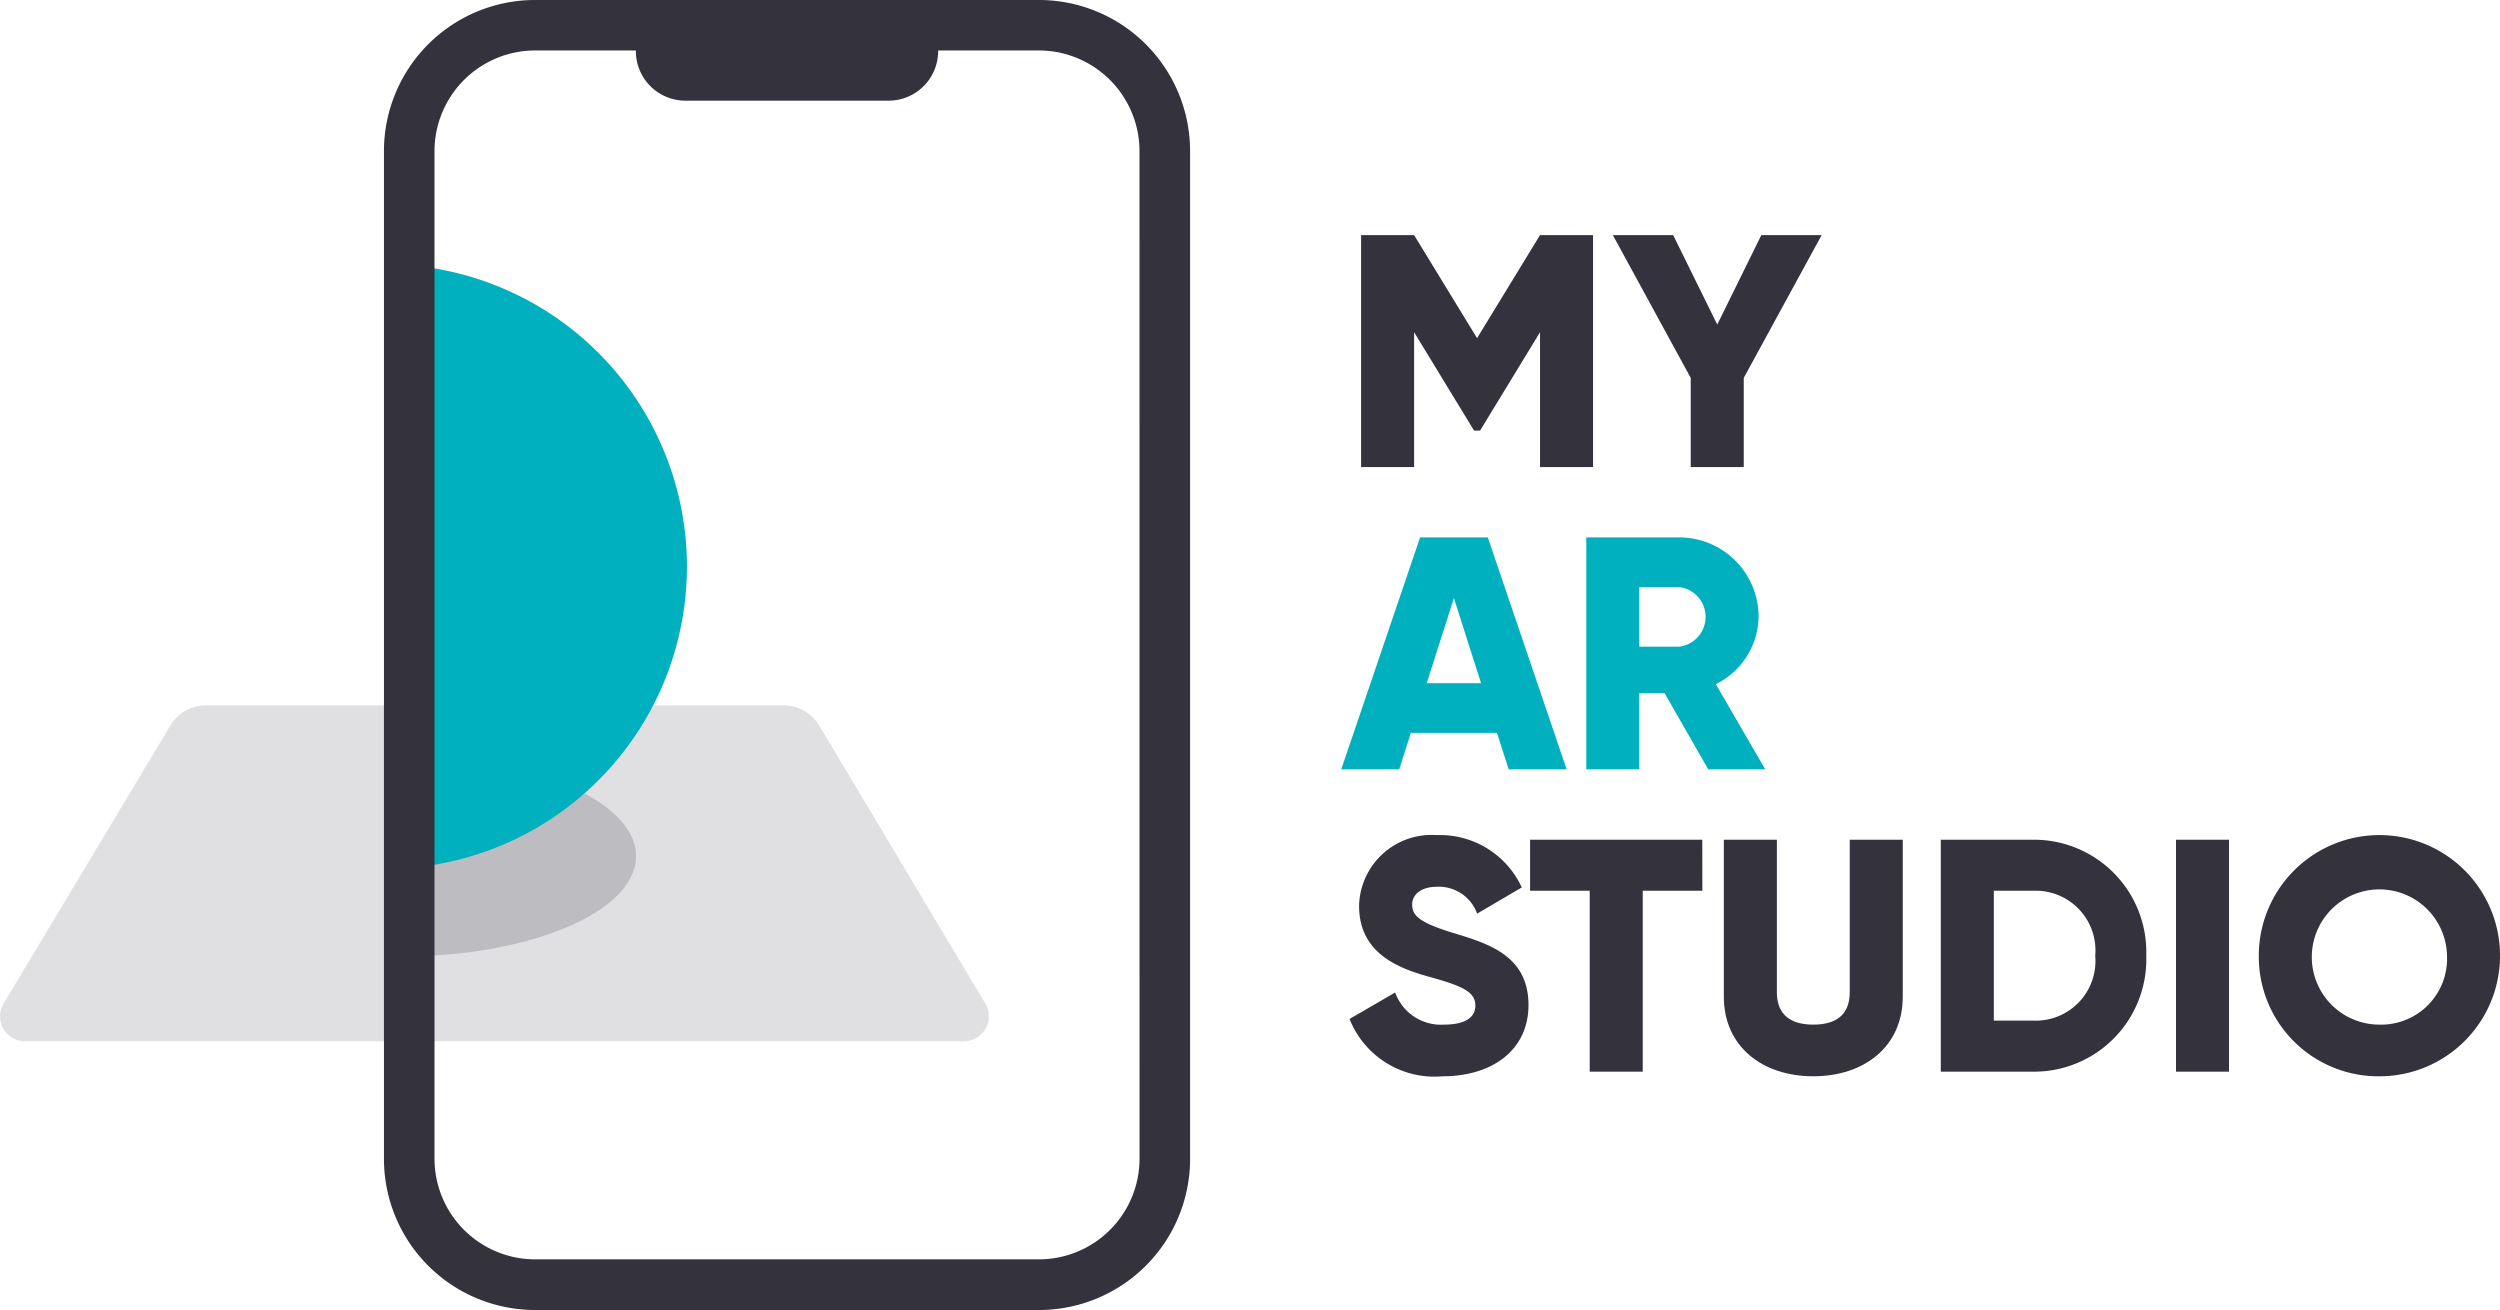
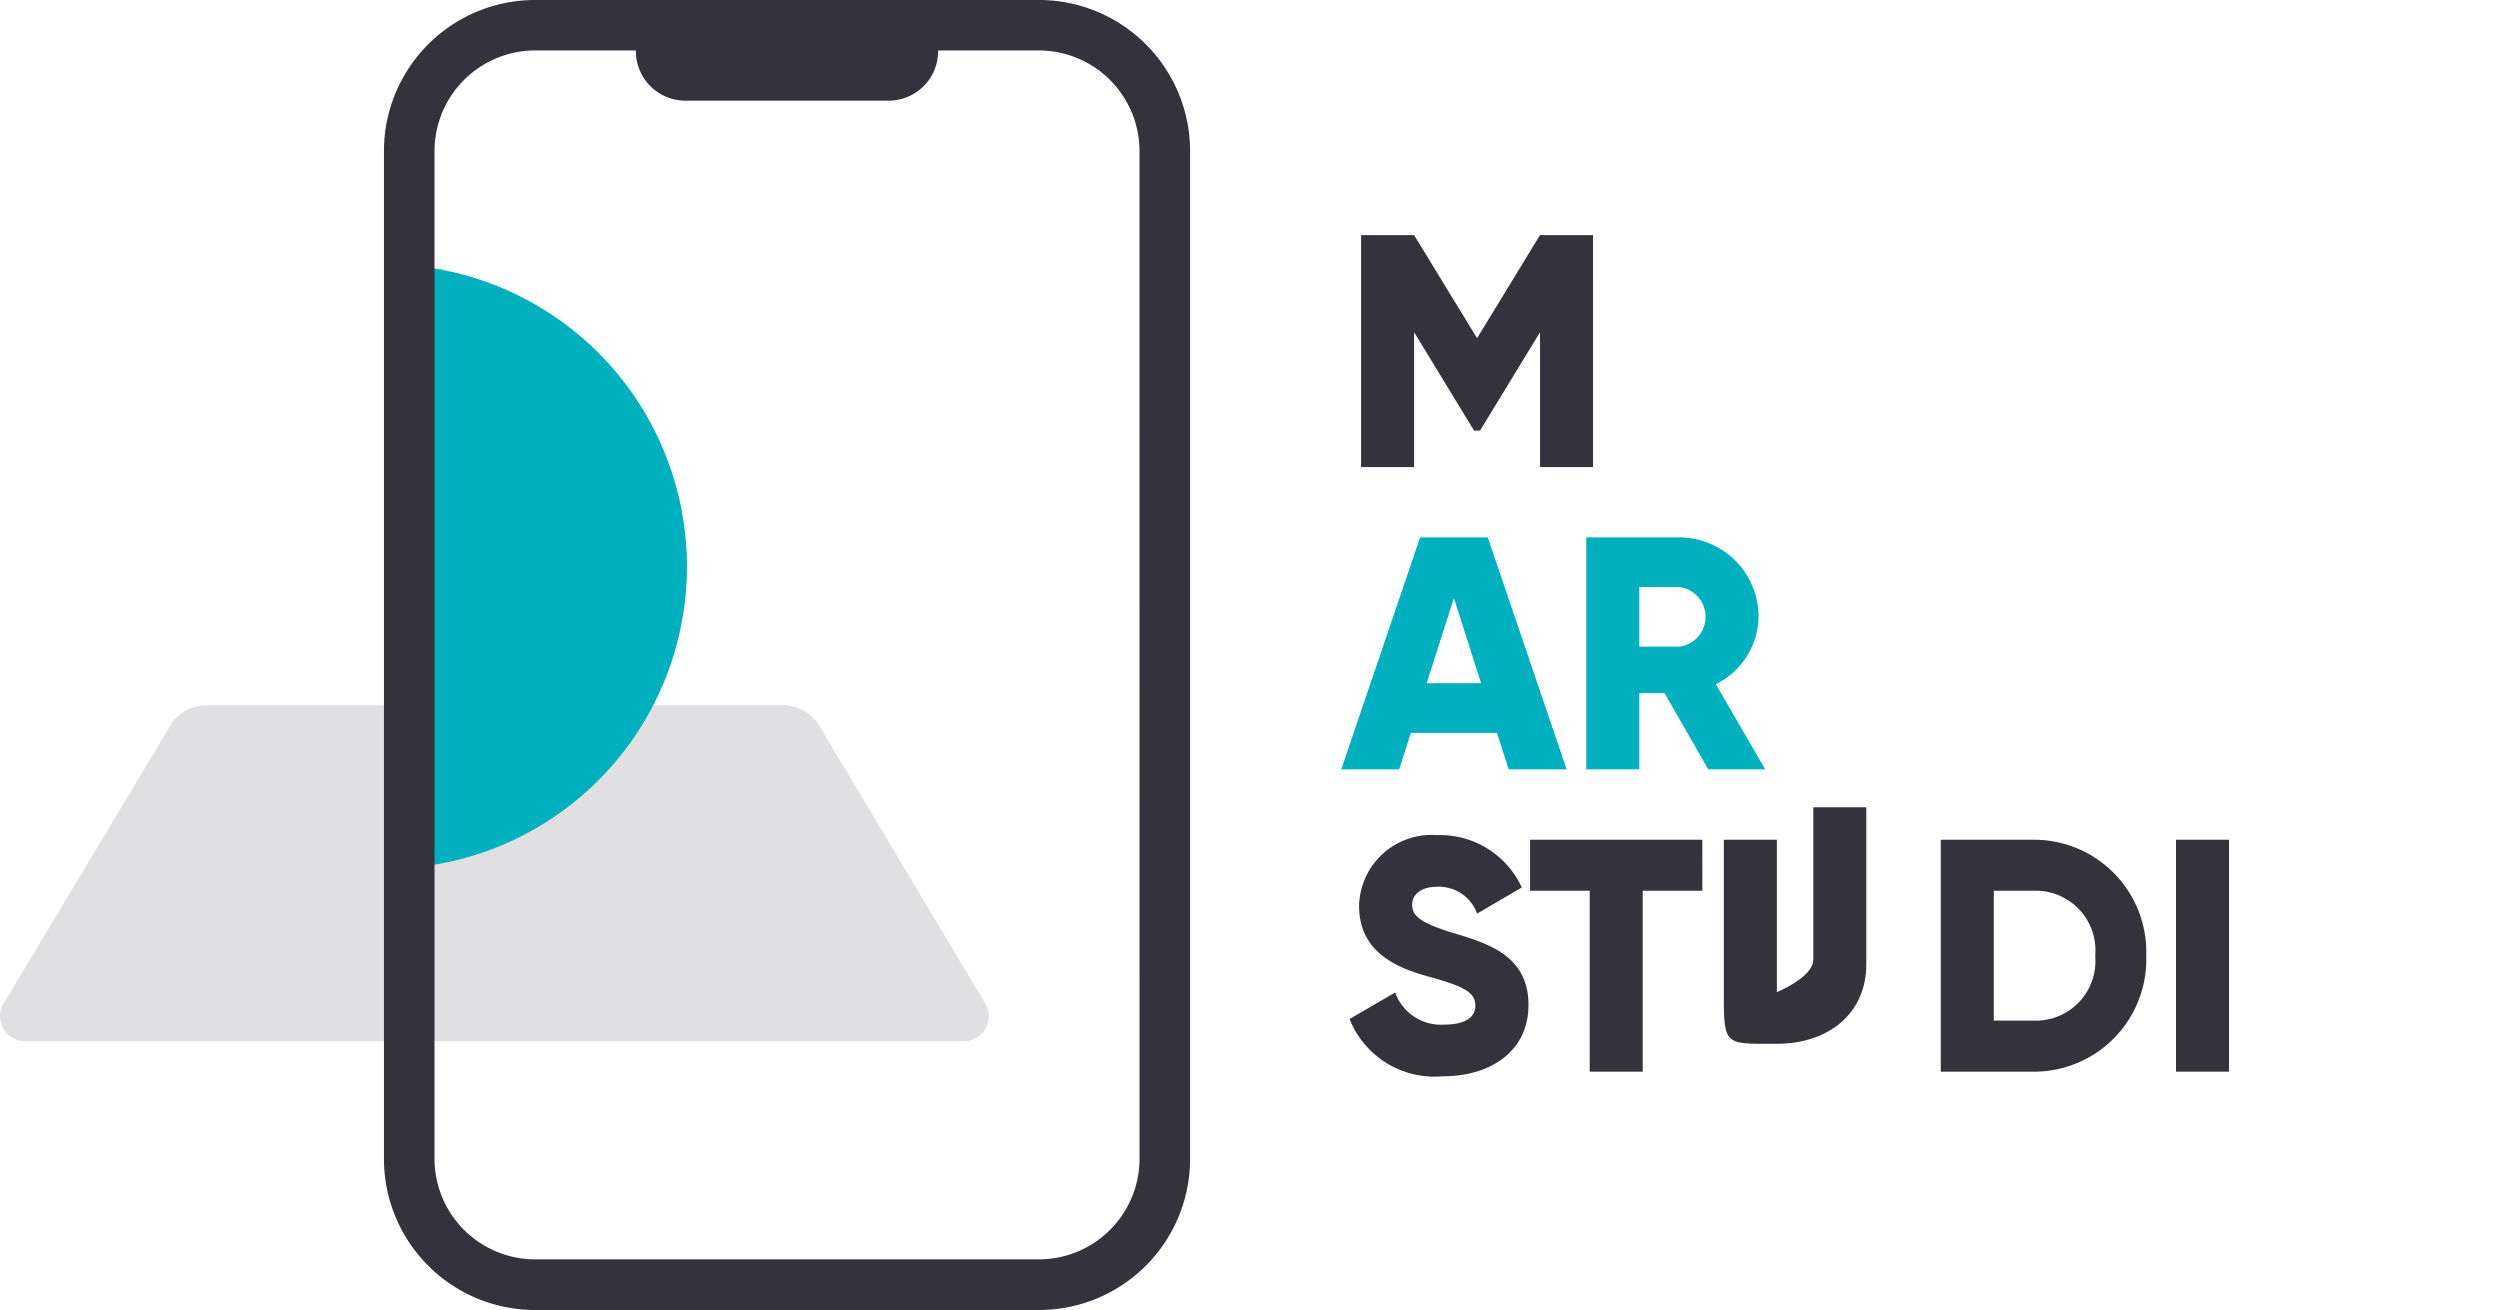
<svg xmlns="http://www.w3.org/2000/svg" width="117.592" height="61.615" viewBox="0 0 117.592 61.615">
  <g id="Raggruppa_190" data-name="Raggruppa 190" transform="translate(-231.245 -366.34)">
    <path id="Tracciato_145" data-name="Tracciato 145" d="M276.587,564.866H232.42a1.173,1.173,0,0,1-1.006-1.777l7.843-13.072a1.955,1.955,0,0,1,1.677-.949H268.1a1.955,1.955,0,0,1,1.679.952l7.812,13.071A1.173,1.173,0,0,1,276.587,564.866Z" transform="translate(0 -149.55)" fill="#33323d" opacity="0.15" />
    <g id="Raggruppa_190-2" data-name="Raggruppa 190" transform="translate(250.072 378.793)">
-       <path id="Tracciato_146" data-name="Tracciato 146" d="M334.944,571.562c6.125,0,11.091-2.115,11.091-4.724s-4.965-4.724-11.091-4.724" transform="translate(-334.943 -539.021)" fill="#33323d" opacity="0.2" />
      <path id="Tracciato_147" data-name="Tracciato 147" d="M334.938,463.323a14.219,14.219,0,0,0,0-28.4" transform="translate(-334.938 -434.926)" fill="#00b0be" />
    </g>
    <path id="Tracciato_148" data-name="Tracciato 148" d="M361.527,366.34h-23.7a7.109,7.109,0,0,0-7.109,7.109v47.4a7.109,7.109,0,0,0,7.109,7.109h23.7a7.109,7.109,0,0,0,7.109-7.109v-47.4A7.109,7.109,0,0,0,361.527,366.34Zm4.731,54.505a4.736,4.736,0,0,1-4.731,4.731h-23.7a4.736,4.736,0,0,1-4.731-4.731v-47.4a4.736,4.736,0,0,1,4.731-4.731h4.74v.03a2.331,2.331,0,0,0,2.331,2.331h9.556a2.331,2.331,0,0,0,2.331-2.331v-.03h4.74a4.736,4.736,0,0,1,4.731,4.731Z" transform="translate(-81.413)" fill="#33323d" />
    <g id="Raggruppa_191" data-name="Raggruppa 191" transform="translate(294.333 377.399)">
      <path id="Tracciato_149" data-name="Tracciato 149" d="M594.766,438.159h-2.494v-6.343l-2.821,4.629h-.281l-2.821-4.629v6.343h-2.494v-10.91h2.494l2.961,4.847,2.961-4.847h2.494Z" transform="translate(-582.922 -427.249)" fill="#33323d" />
-       <path id="Tracciato_150" data-name="Tracciato 150" d="M655.23,433.966v4.192h-2.494v-4.192l-3.662-6.717h2.837l2.073,4.208,2.073-4.208h2.837Z" transform="translate(-636.298 -427.249)" fill="#33323d" />
      <path id="Tracciato_151" data-name="Tracciato 151" d="M586.032,514.755H581.98l-.546,1.714h-2.727l3.709-10.909H585.6l3.709,10.909h-2.727Zm-.748-2.337-1.278-4.005-1.278,4.005Z" transform="translate(-578.707 -491.341)" fill="#00b0be" />
      <path id="Tracciato_152" data-name="Tracciato 152" d="M645.889,512.885H644.7v3.584h-2.493V505.56h4.364a3.731,3.731,0,0,1,3.74,3.74,3.6,3.6,0,0,1-2.01,3.164l2.322,4.005h-2.681ZM644.7,510.7h1.87a1.412,1.412,0,0,0,0-2.805H644.7Z" transform="translate(-630.681 -491.341)" fill="#00b0be" />
      <path id="Tracciato_153" data-name="Tracciato 153" d="M580.853,591.328,583,590.081a2.285,2.285,0,0,0,2.291,1.512c1.185,0,1.481-.468,1.481-.888,0-.67-.623-.935-2.26-1.387-1.621-.452-3.21-1.231-3.21-3.319a3.412,3.412,0,0,1,3.662-3.32,4.231,4.231,0,0,1,3.99,2.462l-2.1,1.231a1.912,1.912,0,0,0-1.886-1.263c-.779,0-1.169.39-1.169.826,0,.5.265.842,1.964,1.356,1.652.5,3.507,1.076,3.507,3.382,0,2.1-1.683,3.351-4.052,3.351A4.3,4.3,0,0,1,580.853,591.328Z" transform="translate(-580.463 -554.457)" fill="#33323d" />
      <path id="Tracciato_154" data-name="Tracciato 154" d="M635.726,586.279h-2.805v8.51h-2.493v-8.51h-2.805v-2.4h8.1Z" transform="translate(-618.741 -555.44)" fill="#33323d" />
-       <path id="Tracciato_155" data-name="Tracciato 155" d="M677.823,591.266v-7.387h2.494v7.169c0,.826.39,1.528,1.714,1.528s1.714-.7,1.714-1.528v-7.169h2.493v7.387c0,2.338-1.808,3.74-4.208,3.74S677.823,593.6,677.823,591.266Z" transform="translate(-659.827 -555.44)" fill="#33323d" />
+       <path id="Tracciato_155" data-name="Tracciato 155" d="M677.823,591.266v-7.387h2.494v7.169s1.714-.7,1.714-1.528v-7.169h2.493v7.387c0,2.338-1.808,3.74-4.208,3.74S677.823,593.6,677.823,591.266Z" transform="translate(-659.827 -555.44)" fill="#33323d" />
      <path id="Tracciato_156" data-name="Tracciato 156" d="M743.695,589.334a5.282,5.282,0,0,1-5.3,5.455h-4.364v-10.91H738.4A5.283,5.283,0,0,1,743.695,589.334Zm-2.4,0a2.809,2.809,0,0,0-2.9-3.055h-1.87v6.109h1.87A2.809,2.809,0,0,0,741.295,589.334Z" transform="translate(-705.83 -555.44)" fill="#33323d" />
      <path id="Tracciato_157" data-name="Tracciato 157" d="M797.454,583.879v10.91H794.96v-10.91Z" transform="translate(-755.696 -555.44)" fill="#33323d" />
-       <path id="Tracciato_158" data-name="Tracciato 158" d="M816.413,588.351a5.673,5.673,0,1,1,5.673,5.673A5.624,5.624,0,0,1,816.413,588.351Zm8.852,0a3.18,3.18,0,1,0-3.179,3.242A3.1,3.1,0,0,0,825.265,588.351Z" transform="translate(-773.254 -554.457)" fill="#33323d" />
    </g>
  </g>
</svg>